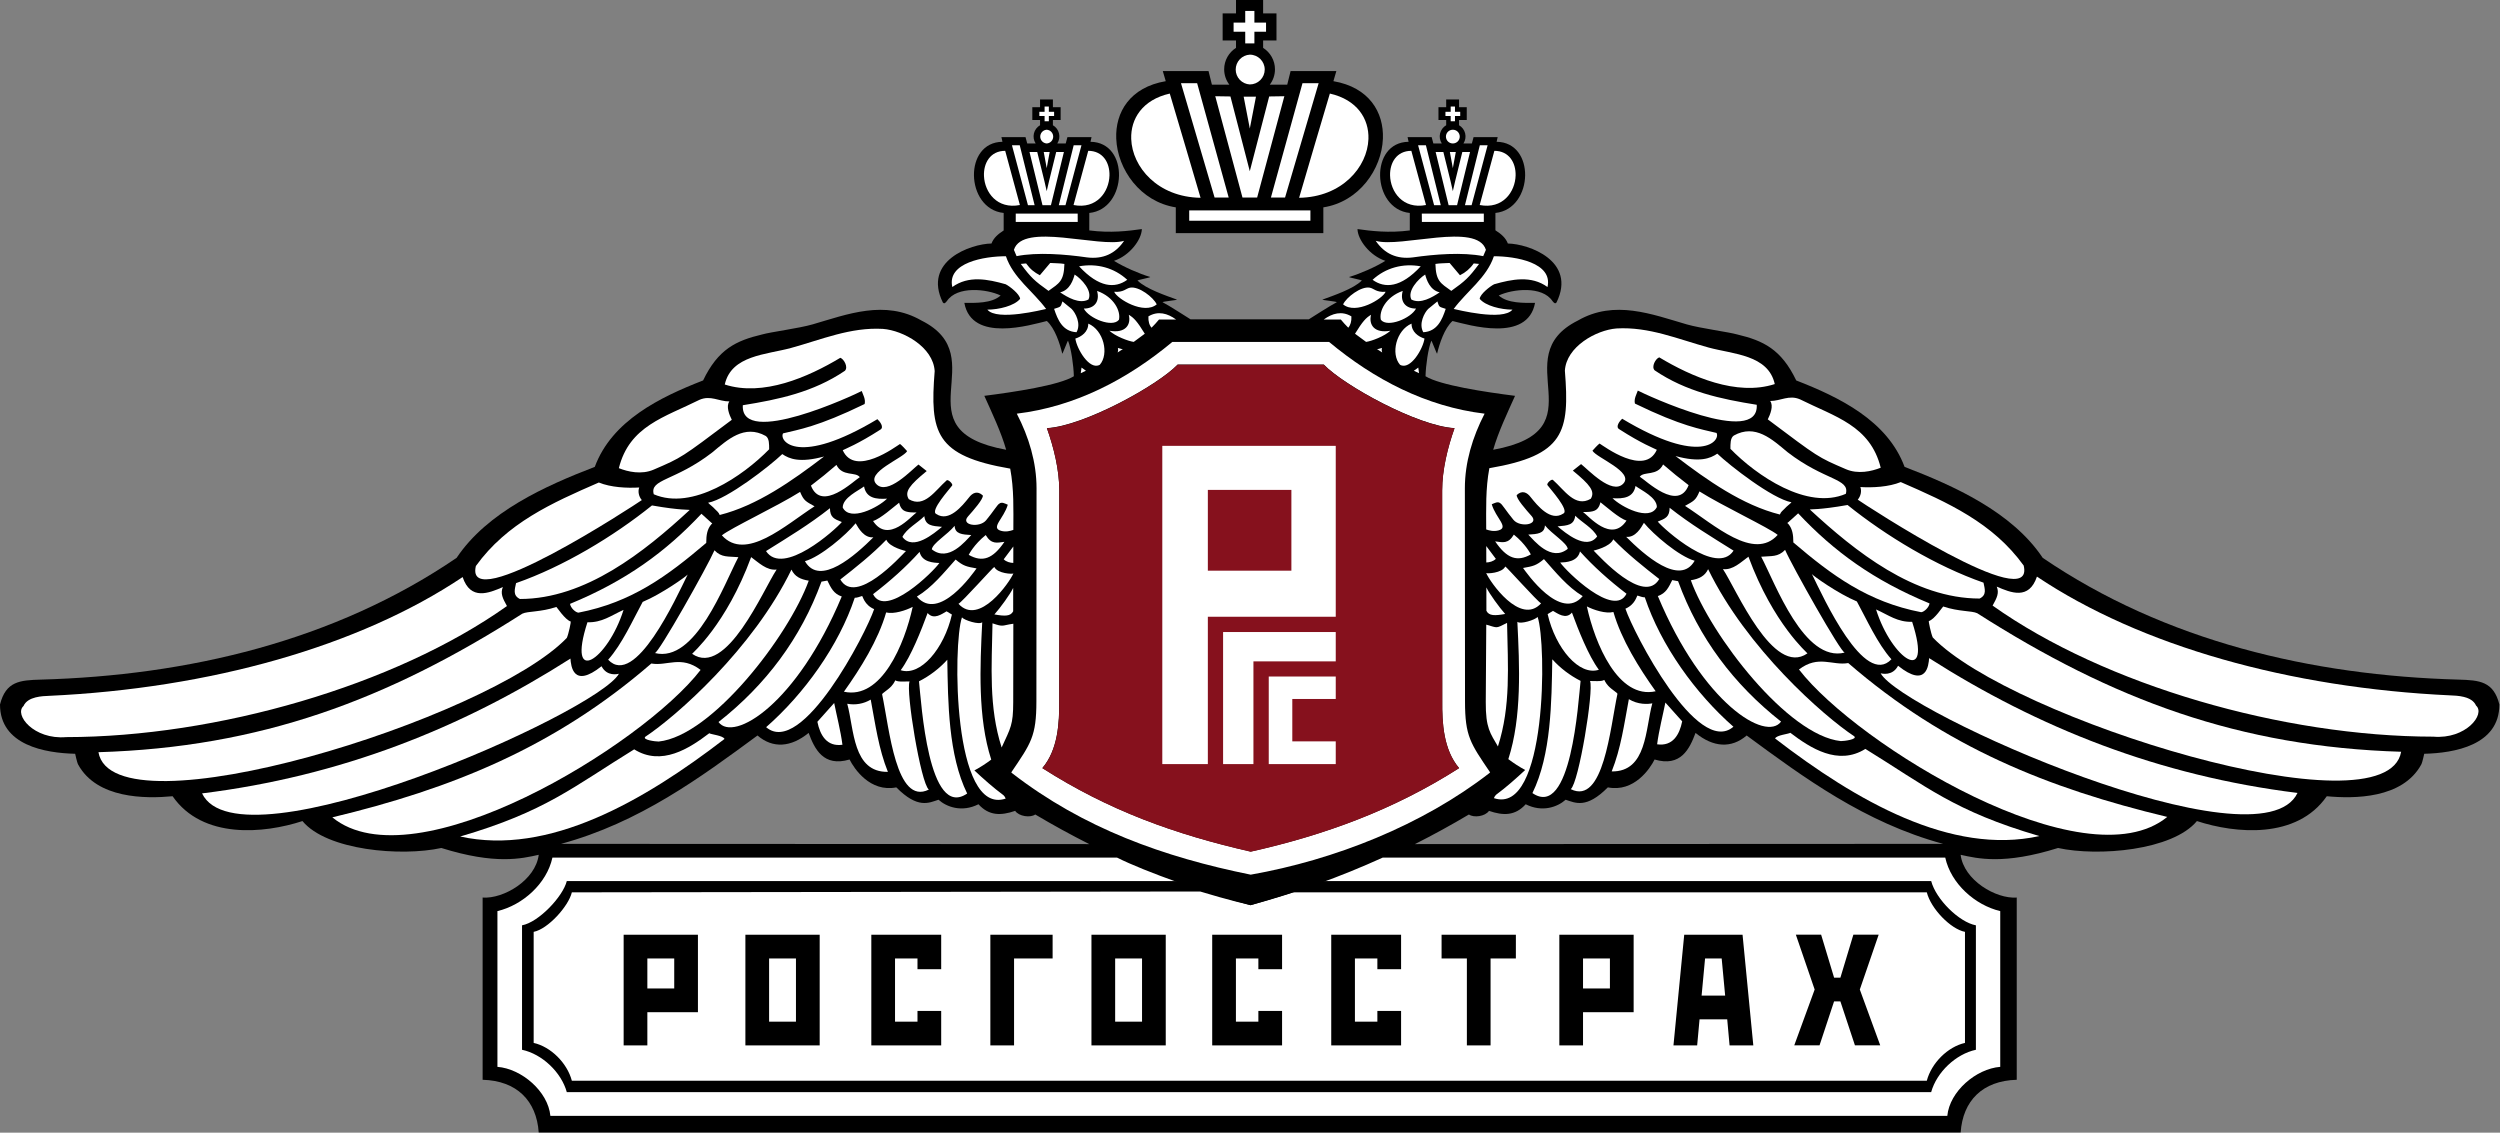
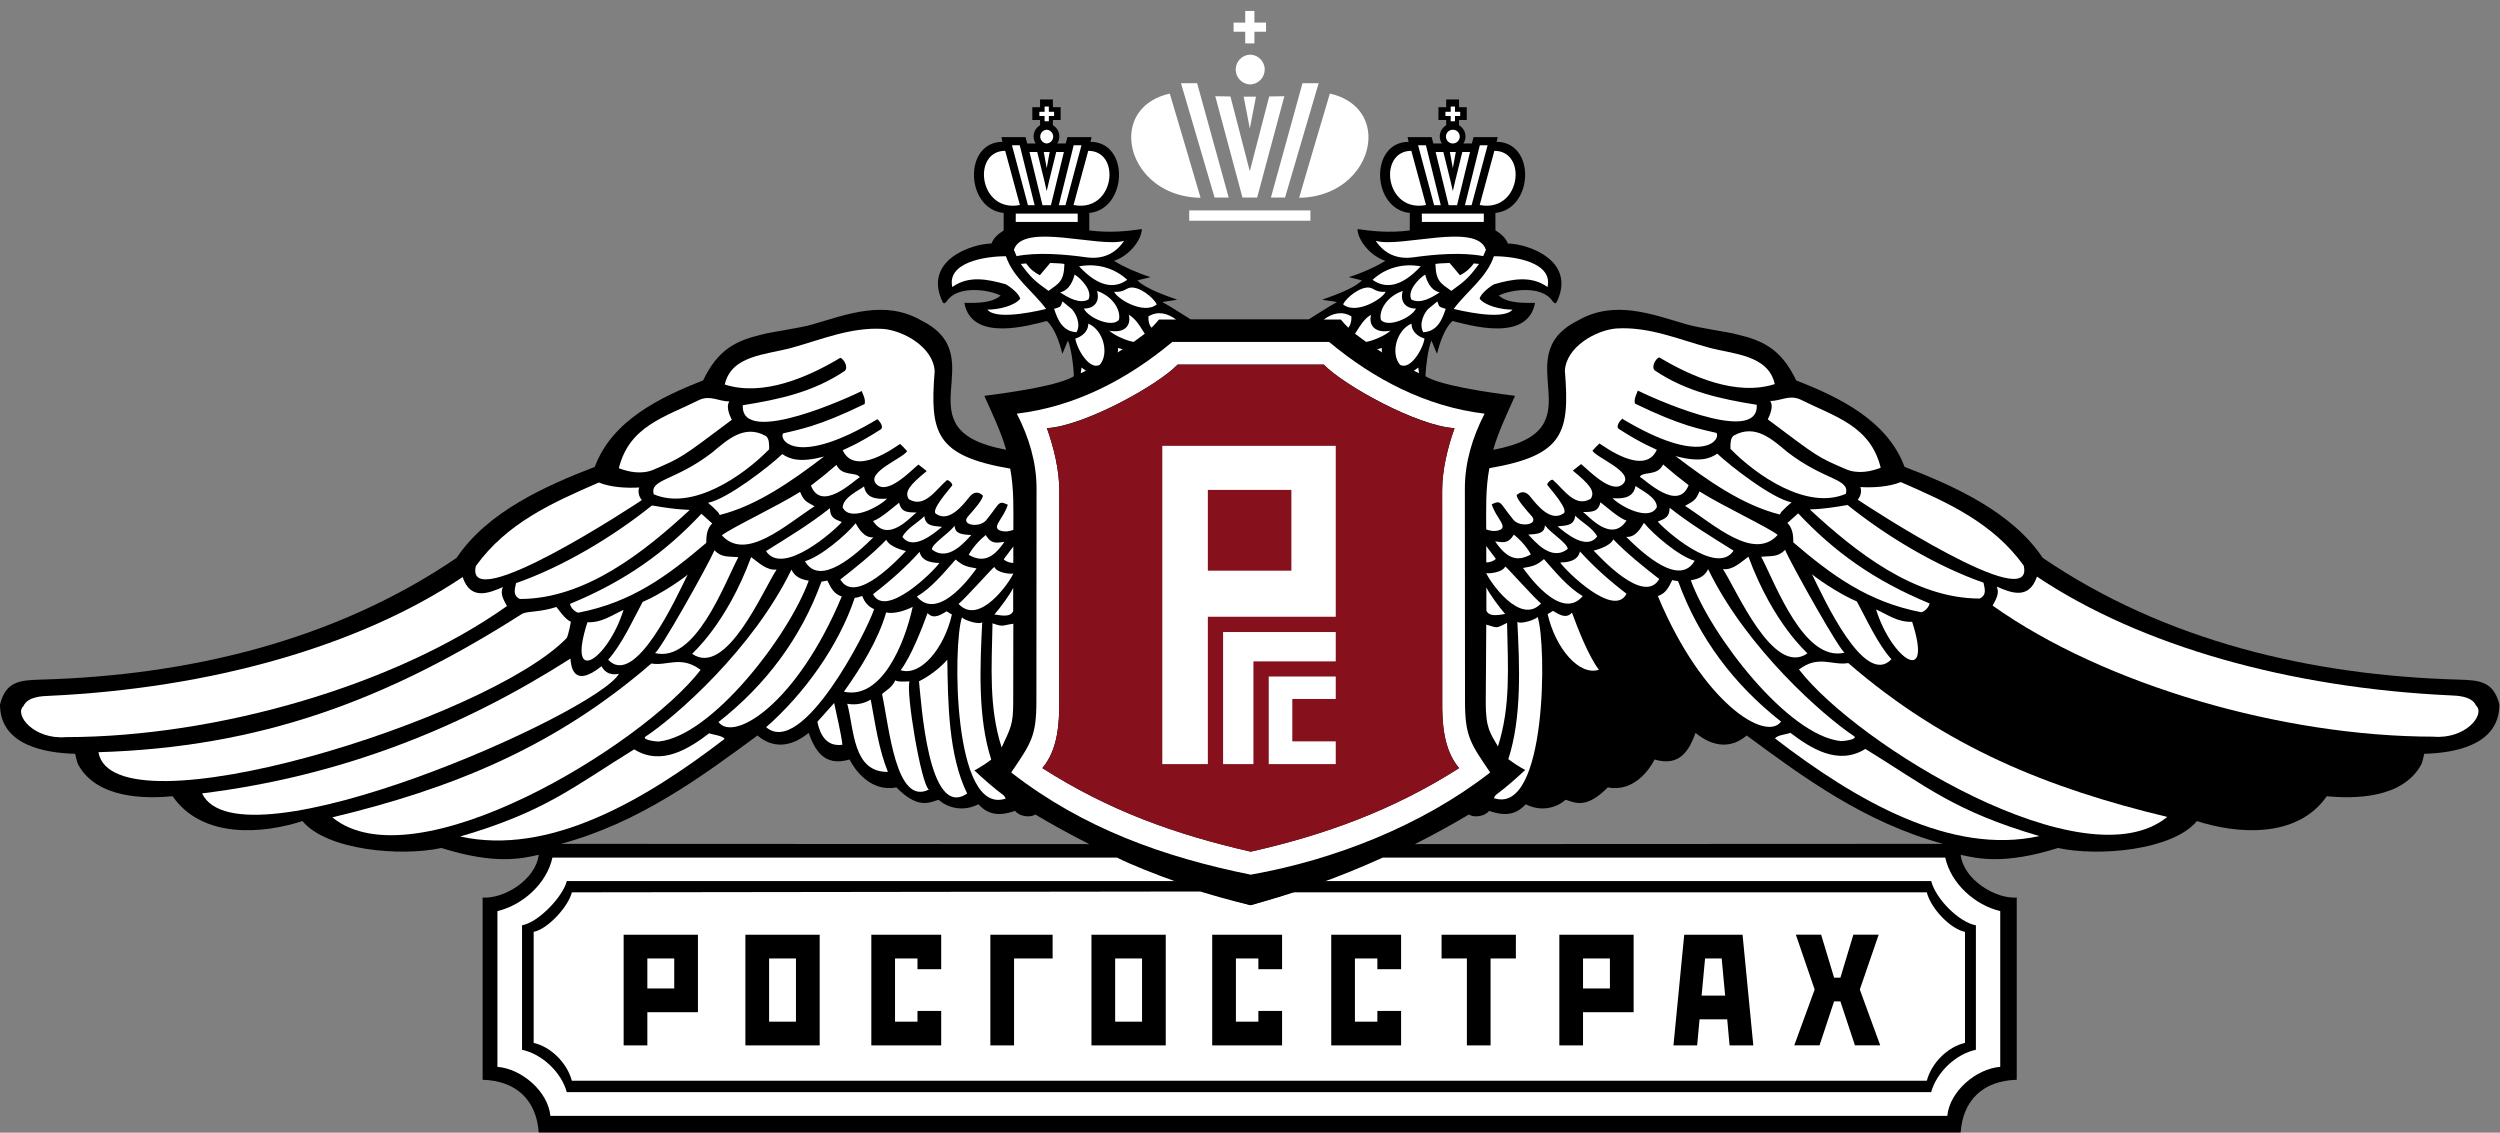
<svg xmlns="http://www.w3.org/2000/svg" width="2280" height="1033" viewBox="0 0 2280 1033" fill="none">
  <rect x="0" y="0" width="2280" height="1033" fill="#808080" stroke="none" />
-   <path fill-rule="evenodd" clip-rule="evenodd" d="M1072.33 189.112V212.613H1206.89V189.112C1239.34 184.067 1260.12 154.496 1261.21 126.429C1262.14 102.5 1248.74 79.647 1216.07 74.031L1218.76 64.784L1177.03 64.81L1173.95 77.222L1158.03 77.235C1161.01 73.344 1162.77 68.493 1162.77 63.228C1162.77 55.018 1158.46 47.781 1151.97 43.656V36.925H1164.15V12.192H1151.97V0H1127.24V12.192H1115.05V36.925H1127.24V43.656C1120.76 47.768 1116.44 55.005 1116.44 63.228C1116.44 68.493 1118.21 73.344 1121.18 77.235L1105.27 77.222L1102.18 64.81L1060.46 64.784L1063.16 74.031C1030.43 79.608 1017.04 102.474 1018.01 126.455C1019.15 154.496 1039.93 184.028 1072.33 189.112Z" fill="black" />
  <path fill-rule="evenodd" clip-rule="evenodd" d="M2242.12 619.799C2108.68 616.09 1974.72 584.898 1862.96 508.752C1834.92 466.834 1782.16 443.177 1736.96 425.772C1721.36 383.62 1677.46 362.246 1638.17 346.967C1624.49 318.434 1608.06 310.652 1584.4 305.036C1576.42 302.74 1550.89 299.472 1538.29 295.827C1506.7 286.671 1472.43 273.066 1439.02 292.339C1371.72 325.995 1460.58 392.141 1361.79 410.195C1366.42 393.983 1374.81 376.409 1381.72 361.001C1354.61 357.564 1313.28 351.351 1300.08 343.141C1300.31 333.258 1302.53 317.785 1305.37 310.756C1305.58 310.146 1310.44 323.181 1310.63 322.571C1312.68 313.674 1317.39 299.226 1324.69 292.754C1339.26 296.255 1393.21 312.844 1399.96 276.243C1389.96 276.243 1374.92 276.827 1366.84 269.486C1379.68 263.442 1406.52 260.602 1415.81 274.531C1417.56 276.723 1418.41 277.164 1419.53 275.867C1438.15 237.995 1394.17 222.393 1375.17 222.081C1373.17 216.881 1369.14 213.444 1363.82 210.02V194.209C1381.42 192.433 1390.75 175.844 1390.93 159.878C1391.09 144.406 1382.67 129.516 1364.91 129.309L1365.87 125.094H1343.89L1342.34 130.813H1334.67C1335.54 129.471 1336.12 127.966 1336.39 126.389C1336.66 124.813 1336.6 123.198 1336.22 121.645C1335.84 120.091 1335.15 118.631 1334.19 117.353C1333.23 116.075 1332.02 115.006 1330.63 114.212V109.439H1337.68V97.766H1330.65V90.724H1318.92V97.766H1311.88V109.439H1318.92V114.212C1317.54 115.011 1316.33 116.082 1315.38 117.362C1314.42 118.641 1313.73 120.101 1313.36 121.653C1312.98 123.206 1312.93 124.818 1313.2 126.393C1313.46 127.968 1314.05 129.471 1314.91 130.813H1307.21L1305.69 125.094H1283.71L1284.64 129.309C1266.78 129.529 1258.38 144.587 1258.65 160.164C1258.92 176.052 1268.22 192.458 1285.73 194.222V210.123L1285.65 210.136H1285.98C1266.5 212.678 1250.41 210.655 1238.03 208.917C1238.24 218.606 1249.17 233.171 1263.44 237.892C1254.47 243.495 1240.66 249.551 1230.45 252.599C1229.57 253.053 1242.81 255.453 1241.93 255.894C1234.36 263.455 1215.76 269.693 1206.08 273.234C1205.2 273.675 1219.77 274.985 1219.11 275.647C1215.01 277.566 1193.62 291.236 1193.62 291.236H1085.78C1085.78 291.236 1064.42 277.566 1060.32 275.647C1059.66 274.985 1074.21 273.675 1073.33 273.234C1063.64 269.706 1045.05 263.455 1037.48 255.894C1036.61 255.453 1049.84 253.053 1048.94 252.599C1038.74 249.551 1024.94 243.482 1015.96 237.892C1030.21 233.171 1041.16 218.606 1041.37 208.917C1028.97 210.655 1012.91 212.678 993.419 210.136H993.523L993.432 210.123L993.445 194.222C1010.86 192.471 1020.18 176.181 1020.53 160.358C1020.88 144.704 1012.47 129.529 994.534 129.309L995.468 125.094H973.485L971.954 130.813H964.263C965.13 129.471 965.716 127.966 965.983 126.391C966.25 124.816 966.194 123.202 965.818 121.649C965.442 120.096 964.754 118.636 963.795 117.357C962.836 116.079 961.628 115.008 960.242 114.212V109.439H967.298V97.766H960.242V90.724H948.531V97.766H941.475V109.439H948.531V114.212C947.144 115.007 945.934 116.077 944.975 117.355C944.015 118.633 943.325 120.093 942.948 121.646C942.571 123.199 942.513 124.813 942.78 126.389C943.046 127.965 943.63 129.47 944.497 130.813H936.819L935.289 125.094H913.305L914.239 129.309C896.483 129.529 888.066 144.406 888.247 159.878C888.416 175.844 897.728 192.445 915.341 194.209V210.11L915.25 210.123H915.419C910.179 213.521 906.197 216.919 904.226 222.081C885.225 222.406 841.271 238.008 859.882 275.867C860.985 277.177 861.867 276.736 863.618 274.531C872.904 260.615 899.738 263.455 912.579 269.486C904.498 276.827 889.466 276.243 879.48 276.243C886.211 312.857 940.178 296.255 954.73 292.754C962.032 299.226 966.727 313.674 968.789 322.571C968.984 323.181 973.848 310.146 974.042 310.756C976.896 317.785 979.126 333.258 979.347 343.141C966.144 351.364 924.809 357.564 897.702 361.001C904.628 376.409 913.007 393.983 917.624 410.195C818.859 392.141 907.702 325.995 840.402 292.339C806.992 273.066 772.726 286.658 741.118 295.827C728.538 299.472 703 302.74 695.011 305.036C671.354 310.652 654.908 318.434 641.225 346.967C601.94 362.246 558.063 383.62 542.447 425.772C497.261 443.177 444.5 466.834 416.433 508.752C304.686 584.885 170.721 616.077 37.301 619.799C17.937 620.331 5.331 621.408 0 642.496C0 679.771 41.192 686.788 68.545 687.45C68.636 687.45 70.076 695.102 71.308 697.345C88.428 728.473 132.473 728.512 157.414 726.164C184.741 765.553 240.641 760.314 275.841 748.81C298.006 775.592 365.825 781.377 402.491 773.361C451.88 788.834 475.718 783.024 491.321 779.574C488.454 802.725 459.169 819.962 440.155 818.574V984.755C471.321 985.624 489.336 1003.86 491.308 1032.83H1788.12C1790.09 1003.86 1808.1 985.624 1839.26 984.755V818.574C1820.25 819.962 1790.97 802.725 1788.09 779.574C1803.69 783.024 1827.56 788.834 1876.93 773.361C1913.61 781.377 1981.4 775.605 2003.59 748.81C2038.78 760.314 2094.68 765.553 2122.02 726.164C2146.98 728.525 2191 728.486 2208.13 697.345C2209.37 695.102 2210.81 687.45 2210.89 687.45C2238.24 686.788 2279.44 679.771 2279.44 642.496C2274.09 621.408 2261.47 620.331 2242.12 619.799ZM511.657 769.6C583.237 750.197 639.163 708.798 690.834 670.77C704.868 682.832 721.378 681.574 737.474 668.41C742.83 682.819 750.807 699.81 774.814 692.663C778.938 700.977 793.464 722.792 817.432 718.084C837.043 737.863 847.042 732.221 855.927 729.355C863.177 735.866 877.067 741.196 892.359 733.479C901.956 744.063 912.721 744.011 925.834 739.51C929.232 744.542 939.595 746.047 944.147 742.805C960.246 752.375 976.671 761.385 993.393 769.821L511.657 769.6ZM1290.41 769.821C1307.14 761.385 1323.56 752.375 1339.66 742.805C1344.2 746.047 1354.55 744.542 1357.95 739.51C1371.07 744.011 1381.84 744.076 1391.44 733.479C1406.71 741.196 1420.59 735.866 1427.87 729.355C1436.74 732.221 1446.74 737.863 1466.35 718.084C1490.32 722.792 1504.86 700.977 1508.98 692.663C1532.97 699.81 1540.95 682.819 1546.32 668.41C1562.4 681.574 1578.93 682.819 1592.96 670.77C1644.63 708.811 1700.57 750.197 1772.12 769.6L1290.41 769.821Z" fill="black" />
  <path fill-rule="evenodd" clip-rule="evenodd" d="M1824.22 830.934V972.966C1802.16 974.73 1778.06 995.339 1775.94 1017.7H501.956C499.803 995.326 475.718 974.73 453.656 972.966V830.934C476.678 825.448 498.648 805.876 503.81 782.142H1018.75C1043.96 794.813 1101.47 815.305 1140.5 825.525C1181.78 814.346 1222.09 799.837 1261.02 782.142H1774.07C1779.24 805.876 1801.2 825.448 1824.22 830.934Z" fill="white" />
  <path fill-rule="evenodd" clip-rule="evenodd" d="M1336.09 639.785L1335.96 445.42C1335.94 421.66 1342.93 398.625 1353.95 377.264C1300.66 370.87 1253.09 345.929 1212.12 311.845H1069.15C1028.23 345.929 980.644 370.87 927.325 377.264C938.362 398.612 945.34 421.66 945.327 445.42L945.197 639.785C945.171 671.522 940.282 677.851 922.28 704.401L922.941 705.062C988.218 755.605 1061.48 781.661 1140.64 797.705C1217.04 784.204 1296.72 752.791 1358.32 705.062L1358.98 704.401C1341 677.838 1336.11 671.522 1336.09 639.785ZM1140.61 776.629C1070.82 760.663 1011.32 739.134 950.619 700.458C964.924 683.649 966.157 659.058 965.975 639.435L966.053 447.301C966.053 428.391 961.046 408.132 954.769 390.442C988.348 388.6 1055.79 351.493 1073.99 332.467H1207.3C1225.51 351.48 1292.96 388.6 1326.51 390.442C1320.23 408.132 1315.24 428.391 1315.24 447.301L1315.32 639.435C1315.11 659.058 1316.38 683.649 1330.67 700.458C1271.06 738.433 1208.61 761.377 1140.61 776.629Z" fill="white" />
  <path fill-rule="evenodd" clip-rule="evenodd" d="M1761.23 803.503H1186.07C1160.05 811.337 1138.91 816.395 1138.91 816.395C1138.91 816.395 1120.26 811.804 1091.54 803.503H516.923C513.421 817.679 491.295 841.076 476.094 843.891V957.389C494.55 961.345 511.917 977.946 516.923 996.026H1761.22C1766.21 977.946 1783.59 961.345 1802.02 957.389V843.891C1786.83 841.076 1765.66 820.312 1761.23 803.503ZM1757.25 813.814H1179.21C1157.02 820.805 1140.5 825.526 1140.5 825.526C1140.5 825.526 1118.75 820.493 1094.56 813.049L521.527 813.814C518.544 826.472 499.673 847.354 486.703 849.857V951.138C502.436 954.665 517.234 969.49 521.527 985.611H1757.25C1761.5 969.49 1776.33 954.665 1792.06 951.138V849.857C1779.09 847.354 1761.02 828.807 1757.25 813.814Z" fill="black" />
  <path fill-rule="evenodd" clip-rule="evenodd" d="M1366.11 680.77C1377.96 643.897 1375.17 607.387 1374.44 568.062C1363.89 573.302 1366.42 572.822 1355.47 569.671L1355.02 640.122C1354.86 664.272 1359.22 668.695 1366.11 680.77ZM1443.44 543.679C1429.51 535.314 1418.75 521.877 1408.08 509.906C1401.06 515.846 1398.11 516.391 1389 517.999C1391.79 521.799 1423.33 567.453 1443.44 543.679ZM1416.31 557.129L1411.45 560.073C1418.67 591.46 1440.31 616.66 1458.16 610.824C1448.67 598.087 1439.35 574.301 1433.61 558.672C1427.97 565.339 1420.44 559.36 1416.31 557.129ZM1522.7 463.072C1522.62 471.477 1518.88 472.942 1511.86 475.705C1517.68 482.695 1565.62 525.755 1581.01 502.189C1560.63 489.44 1541.6 478 1522.7 463.072ZM1621.27 487.831C1613.4 481.359 1570.28 461.062 1549.91 448.183C1546.54 456.393 1544.57 456.95 1536.74 461.36C1563.44 478.584 1599.54 511.955 1621.27 487.831ZM1545.53 511.397C1531.21 507.416 1507.68 487.183 1499.25 476.82C1496.72 481.282 1491.55 490.451 1483.07 489.608C1499.34 505.833 1531.95 535.067 1545.53 511.397ZM1471.3 491.852C1468.24 498.934 1453.44 502.072 1453.37 502.15C1458.55 507.312 1499.11 552.317 1513.25 528.077C1499.78 517.597 1483.77 504.861 1471.3 491.852ZM1440.95 502.902C1438.83 512.357 1428.22 512.811 1422.91 513.045C1428.07 520.697 1472.03 564.029 1483.38 541.487C1467.63 529.438 1453.22 516.572 1440.95 502.902ZM1372.8 516.65C1369.88 522.772 1355.82 523.33 1355.39 522.577C1358.58 530.268 1386.55 570.981 1405.47 550.255C1402.15 548.608 1373.1 516.015 1372.8 516.65ZM1364.21 509.672L1355.47 497.987L1355.5 512.967C1358.23 512.941 1361.98 511.994 1364.21 509.672ZM1396.12 505.626C1395.91 505.185 1391.38 496.197 1380.64 487.559C1375.43 496.236 1370.59 494.641 1363.58 493.746C1374.16 509.335 1383.59 512.733 1396.12 505.626ZM1429.79 500.568C1429.1 495.107 1415.4 487.053 1408.97 479.142C1408.65 486.729 1401.93 487.053 1393.8 487.559C1399.04 492.851 1414.56 512.759 1429.79 500.568ZM1456.61 489.232C1452.76 481.58 1442.58 476.366 1436.62 470.335C1435.56 478.882 1429.86 479.258 1420.51 480.062C1427.53 485.899 1446.87 502.435 1456.61 489.232ZM1483.39 474.745C1476.75 472.825 1464.34 461.671 1459.63 458.079C1459.47 457.962 1459.02 462.631 1455.58 465.005C1452.34 467.235 1445.67 466.989 1443.7 466.937C1448.53 470.18 1469.6 495.782 1483.39 474.745ZM1511.06 462.45C1511.06 453.461 1496.76 447.119 1491.6 443.215C1489.66 453.89 1480.71 455.005 1470.63 454.369C1478.37 462.151 1504.34 475.86 1511.06 462.45ZM1540.03 442.463C1532.06 436.437 1524.29 430.139 1516.75 423.579C1511.46 434.526 1499.19 429.519 1495.47 434.772C1500.93 437.976 1530.46 467.054 1540.03 442.463ZM1623.24 469.246C1624.23 466.691 1625.7 465.822 1627.63 463.85C1629.25 461.879 1633.02 459.207 1633.81 458.092C1616.28 454.797 1577.63 424.669 1566.15 413.722C1559.69 418.197 1550.12 421.945 1528.07 415.927C1557.03 438.066 1589.28 460.763 1623.24 469.246ZM1683.38 450.375C1687.34 436.328 1664.16 438.546 1630.14 412.295C1616.14 400.636 1600.81 386.304 1581.25 397.212C1577.95 399.404 1578.16 404.968 1578.16 409.364C1601.95 433.722 1648.17 465.549 1683.38 450.375ZM1650.62 464.719C1691.92 502.902 1745.67 545.871 1805.43 545.871C1812.24 542.577 1810.03 536.87 1808.95 531.384C1765.94 516.391 1720.23 488.921 1684.97 460.556C1658.61 465.238 1650.62 464.239 1650.62 464.719Z" fill="white" />
  <path fill-rule="evenodd" clip-rule="evenodd" d="M1639.91 468.156L1630.92 476.275L1630.04 476.937C1630.27 477.157 1630.49 477.585 1630.92 477.806C1634.64 482.203 1635.53 487.468 1635.53 494.718C1670.69 524.665 1703.35 548.932 1752.12 558.335C1754.86 558.076 1759.24 553.951 1759.75 550.32C1708.97 529.399 1672.57 502.98 1639.91 468.156ZM1743.88 567.116C1730.53 567.453 1722.7 561.137 1710.95 555.806C1725.33 601.55 1763.12 626.595 1743.88 567.116ZM1693.46 548.53C1676.08 541.293 1653.26 524.912 1652.45 523.55C1663.14 545.365 1700.45 627.308 1724.98 601.252C1712.28 587.05 1702.49 565.066 1693.46 548.53ZM1628 501.476C1621.49 508.298 1615.46 506.871 1606.21 507.727C1619.16 532.305 1645.31 604.572 1682.44 595.156C1679.45 596.336 1633.9 515.34 1628 501.476ZM1594.57 507.688C1587.81 512.617 1580.33 520.152 1571.31 519.024C1583.48 537.168 1617.03 617.724 1648.39 595.87C1648.63 595.649 1617.32 569.32 1594.57 507.688Z" fill="white" />
  <path fill-rule="evenodd" clip-rule="evenodd" d="M1557.81 519.089C1554.8 525.405 1549.58 527.973 1542.03 529.179C1560.21 579.463 1630.36 670.835 1678.87 675.88C1681.93 675.88 1694.15 674.35 1691.05 671.497C1662.87 652.833 1592.82 591.279 1557.81 519.089Z" fill="white" />
  <path fill-rule="evenodd" clip-rule="evenodd" d="M1530.41 530.048L1525.06 529.062C1521.9 535.483 1519.43 541.137 1511.94 543.589C1553.13 642.081 1610.68 676.71 1624.33 658.099C1581.25 624.235 1549.25 581.785 1530.41 530.048Z" fill="white" />
-   <path fill-rule="evenodd" clip-rule="evenodd" d="M1500.08 544.782C1497.77 544.782 1495.78 543.849 1493.42 543.161C1492.73 542.954 1491.72 551.125 1482.39 555.132C1489.68 576.921 1548.28 690.809 1580.88 662.781C1546.22 632.406 1514.67 588.568 1500.08 544.782ZM1518.82 640.733C1516.77 651.264 1512.82 666.659 1511.3 678.799C1525.59 680.835 1531.72 670.031 1534.15 657.866L1518.82 640.733ZM1509.97 630.435C1494.79 609.177 1478.71 583.406 1471.43 558.141C1464.47 559.931 1453.34 556.248 1447.22 553.057C1454.56 586.856 1475.69 638.009 1509.97 630.435ZM1485.52 637.633C1481.21 660.538 1478.29 682.547 1469.86 703.545C1502.08 704.025 1500.54 664.675 1506.92 641.42C1502.79 642.315 1493.83 642.717 1485.52 637.633ZM1475.1 632.873C1475.34 631.874 1470.24 629.254 1466.74 625.506C1463.87 622.445 1463.24 619.89 1463.02 620.072C1460.89 621.875 1452.15 620.902 1450.1 621.096C1453.72 629.436 1439.81 714.232 1432.52 719.693C1462.47 734.673 1468.51 663.767 1475.1 632.873ZM1441.49 620.967C1431.76 616.028 1423.01 609.356 1415.68 601.279C1415.04 640.11 1414.77 688.332 1397.57 723.298C1433.06 747.591 1439.41 639.708 1441.49 620.967Z" fill="white" />
  <path fill-rule="evenodd" clip-rule="evenodd" d="M1402.3 562.642C1400.1 565.327 1386.47 569.632 1383.83 567.064C1385.83 607.167 1388.01 653.962 1375.6 692.339C1380.51 696.01 1385.56 699.343 1390.98 702.222C1382.45 710.173 1373.78 717.89 1364.41 724.829C1363.34 725.892 1363.19 726.32 1362.43 727.903C1410.92 744.193 1410.62 586.856 1402.3 562.642ZM1372.72 559.944C1367.43 554.056 1358.23 541.384 1355.57 535.729L1355.6 557.052C1357.95 561.773 1363.32 561.617 1372.72 559.944ZM1558.29 316.968C1530.33 309.303 1503.96 297.825 1474.31 299.55C1455.74 300.99 1428.46 316.164 1427.17 338.057C1431.65 394.255 1426.58 415.279 1358.28 426.991C1354.77 445.875 1355.39 463.695 1355.42 482.865C1358.36 483.863 1362.2 484.914 1366.59 483.734C1376.58 481.036 1364.13 472.554 1360.48 459.895C1363.11 458.806 1366.03 457.042 1368.21 458.923C1369.78 459.519 1373.86 466.406 1380.29 474.11C1386.27 481.308 1403.95 478.598 1396.77 470.569C1391.8 465.031 1382.68 454.604 1383.26 451.465C1388.23 446.822 1392.72 449.04 1396 453.436C1402.03 460.985 1414.16 476.056 1425.66 468.403C1431.87 465.641 1413.25 445.304 1411.23 442.373C1410.27 440.985 1414.95 436.537 1416.25 437.678C1426.61 446.77 1436.56 463.319 1450.8 454.863C1454.95 448.08 1450.11 442.062 1434.43 429.209C1434.66 428.988 1441.74 423.463 1441.95 423.256C1448.18 428.08 1470.15 451.854 1480.41 441.076C1490.51 430.48 1455.88 417.471 1452.32 411.038C1452.98 410.156 1457.68 405.15 1458.8 404.501C1462.57 406.771 1499.86 434.903 1511.03 410.208C1508.62 408.885 1497.45 404.774 1476.56 391.324C1473.24 389.197 1477.01 384.074 1479.42 381.882C1551.85 425.357 1569.33 401.752 1565.48 394.839C1551.49 391.376 1534.01 388.977 1491.06 368.056C1489.97 363.673 1492.6 359.496 1493.69 356.202C1500.04 359.6 1604.41 408.366 1602.15 369.159C1569.38 363.932 1537.84 357.227 1509.06 337.759C1505.76 334.478 1509.94 327.007 1513.23 325.905C1542.6 343.531 1583.74 361.559 1618.59 350.275C1612.66 323.479 1580.59 323.077 1558.29 316.968ZM1641.63 364.204C1631.51 359.859 1624.1 365.709 1614.4 365.709C1617.69 370.106 1614.4 378.082 1612.22 382.466C1658.73 417.354 1657.51 416.719 1683.37 427.86C1694.46 432.711 1706.9 429.87 1715.21 426.563C1705.65 388.056 1673.45 380.105 1641.63 364.204ZM1845.61 515.795C1817.36 476.6 1776.3 458.287 1733.49 439.649C1722.62 444.111 1707.87 444.876 1696.65 444.189C1698 447.794 1697.05 452.438 1694.27 455.693C1700.26 459.895 1856.73 562.59 1845.61 515.795Z" fill="white" />
  <path fill-rule="evenodd" clip-rule="evenodd" d="M2219.24 671.834C2248.88 674.35 2267 651.329 2258.15 643.469C2254.35 634.637 2240.35 634.442 2234.98 634.196C2087.95 627.399 1952.05 589.061 1857.69 525.872C1850.46 547.441 1833.92 540.58 1821.01 534.99C1823.42 540.697 1821.24 545.184 1817.26 552.304C1919.68 625.026 2082.39 671.704 2219.24 671.834Z" fill="white" />
-   <path fill-rule="evenodd" clip-rule="evenodd" d="M2189.84 685.608C2042.39 681.146 1926.88 638.242 1803.25 559.269C1798.18 556.857 1786.59 557.972 1772.21 553.122C1771.92 553.031 1764.41 564.781 1759.09 566.429C1758.74 566.545 1760.97 577.557 1762.66 581.344C1833.32 655.271 2176.43 761.935 2189.84 685.608Z" fill="white" />
-   <path fill-rule="evenodd" clip-rule="evenodd" d="M2095.33 723.155C1968.93 707.501 1858.98 663.767 1759.36 600.215C1758.88 606.713 1757.03 627.983 1731.04 607.18C1725.94 616.855 1716.24 614.287 1715.15 614.054C1734.84 649.591 2061.43 794.567 2095.33 723.155Z" fill="white" />
  <path fill-rule="evenodd" clip-rule="evenodd" d="M1976.54 745.022C1868.32 719.057 1774.26 681.47 1685.6 604.702C1671.22 607.309 1658.47 596.998 1640.66 610.565C1693.62 679.33 1901.54 806.447 1976.54 745.022Z" fill="white" />
  <path fill-rule="evenodd" clip-rule="evenodd" d="M1859.92 762.493C1782.2 739.808 1756.53 717.047 1701.22 683.001C1676.29 698.63 1650.99 682.145 1632.78 668.306C1631.23 669.422 1619.99 670.446 1618.9 673.52C1692.68 730.276 1779.41 780.274 1859.92 762.493ZM1325.04 118.31C1326.7 118.317 1328.29 118.98 1329.46 120.153C1330.63 121.327 1331.29 122.917 1331.29 124.575C1331.29 126.236 1330.62 127.828 1329.45 129.001C1328.27 130.175 1326.68 130.836 1325.02 130.839H1324.97C1323.3 130.843 1321.71 130.186 1320.53 129.013C1319.35 127.841 1318.69 126.249 1318.69 124.588C1318.68 122.926 1319.34 121.332 1320.51 120.154C1321.69 118.977 1323.28 118.314 1324.94 118.31H1325.04ZM954.652 118.31C956.244 118.416 957.736 119.124 958.824 120.29C959.913 121.455 960.517 122.992 960.514 124.587C960.51 126.182 959.9 127.716 958.807 128.877C957.713 130.039 956.219 130.74 954.627 130.839H954.588C952.996 130.74 951.501 130.039 950.408 128.877C949.314 127.716 948.704 126.182 948.7 124.587C948.697 122.992 949.301 121.455 950.39 120.29C951.479 119.124 952.97 118.416 954.562 118.31H954.652ZM1125.04 28.949V20.583H1135.65V9.961H1144.01V20.583H1154.63V28.949H1144.01V39.571H1135.65V28.949H1125.04ZM1139.83 49.843C1147.32 49.843 1153.43 55.939 1153.43 63.422C1153.42 67.025 1151.99 70.478 1149.44 73.026C1146.89 75.573 1143.44 77.008 1139.83 77.015C1136.36 76.828 1133.08 75.316 1130.69 72.788C1128.29 70.261 1126.96 66.911 1126.96 63.429C1126.96 59.946 1128.29 56.596 1130.69 54.069C1133.08 51.542 1136.36 50.029 1139.83 49.843ZM1084.56 201.304V191.862H1195.09V201.304H1084.56ZM1133.14 180.163L1108.33 87.754C1112.95 87.754 1117.54 87.974 1122.16 87.974L1139.81 156.143L1157.5 87.974C1162.1 87.974 1166.72 87.754 1171.33 87.754L1146.51 180.163H1133.14Z" fill="white" />
  <path fill-rule="evenodd" clip-rule="evenodd" d="M1139.83 117.233L1134.23 88.181H1145.44L1139.83 117.233ZM1187.87 75.886L1159.07 180.163H1171.96L1202.6 75.886H1187.87ZM1212.83 85.328C1203.43 117.065 1194.04 148.607 1184.79 180.383C1223.9 179.799 1247.13 152.317 1248.02 126.766C1248.64 108.375 1237.73 90.97 1212.83 85.328ZM1091.79 75.886L1120.57 180.163H1107.71L1077.06 75.886H1091.79ZM1066.83 85.328C1076.23 117.065 1085.63 148.607 1094.91 180.383C1055.78 179.799 1032.55 152.317 1031.67 126.753C1031.02 108.362 1041.94 90.97 1066.83 85.328ZM1326.94 97.182V101.981H1331.72V105.807H1326.94V110.606H1323.03V105.807H1318.25V101.981H1323.03V97.182H1326.94ZM1327.7 138.594L1324.99 153.38L1322.28 138.594H1327.7Z" fill="white" />
  <path fill-rule="evenodd" clip-rule="evenodd" d="M1324.99 174.34C1327.62 162.382 1330.84 150.566 1333.63 138.647H1340.67L1328.84 187.128H1321.14L1309.31 138.647H1316.35C1319.14 150.566 1322.44 162.369 1324.99 174.34ZM1353.24 194.78V202.393H1296.76L1296.68 194.78C1296.68 194.78 1334.42 194.754 1353.24 194.78ZM1300.52 186.985L1287.15 137.558C1273.75 137.558 1267.46 148.413 1267.74 160.021C1268.14 174.936 1279.42 191.084 1300.52 186.985ZM1300.43 132.499H1293.31L1307.9 187.115H1313.97L1300.43 132.499ZM1349.47 186.985L1362.86 137.558C1376.23 137.558 1382.55 148.413 1382.24 160.021C1381.84 174.936 1370.57 191.084 1349.47 186.985ZM1349.59 132.499H1356.7L1342.11 187.115H1336.04L1349.59 132.499ZM956.546 97.183V101.981H961.345V105.808H956.546V110.606H952.668V105.808H947.882V101.981H952.668V97.183H956.546ZM957.311 138.595L954.601 153.381L951.89 138.595H957.311Z" fill="white" />
  <path fill-rule="evenodd" clip-rule="evenodd" d="M954.601 174.339C957.246 162.381 960.45 150.566 963.251 138.647H970.281L958.453 187.128H950.748L938.92 138.647H945.963C948.751 150.566 952.046 162.368 954.601 174.339ZM982.849 194.78L982.875 202.393H926.352L926.365 194.78H982.849ZM930.14 186.985L916.742 137.557C903.111 137.557 896.846 148.802 897.391 160.63C898.065 175.377 909.336 191.032 930.14 186.985ZM930.01 132.499H922.915L937.493 187.115H943.563L930.01 132.499ZM979.061 186.985L992.472 137.557C1005.87 137.557 1012.15 148.413 1011.84 160.021C1011.46 174.936 1000.18 191.083 979.061 186.985ZM979.191 132.499H986.299L971.721 187.115H965.638L979.191 132.499ZM986.363 335.229L990.384 338.109L985.65 340.352L986.363 335.229ZM1072.6 291.405H1057.02C1054.88 294 1052.6 296.489 1050.21 298.862C1048.23 296.67 1047.13 293.155 1047.35 288.538C1056.14 283.273 1064.78 285.75 1072.6 291.405ZM1054.93 277.592C1043.27 287.306 1018.88 272.676 1016.13 266.126C1024.82 266.749 1026.78 263.04 1030.68 262.339C1038.68 260.939 1051.9 271.081 1054.93 277.592ZM1019.48 317.305L1024.08 318.615C1023.24 318.615 1020.24 320.989 1019.25 321.468C1019.77 320.14 1019.85 318.681 1019.48 317.305ZM1011.76 301.625C1026.48 304.258 1031.71 296.177 1029.45 287.086C1034.13 289.822 1037.13 293.13 1044.05 304.361L1033.96 311.819C1028.85 311.093 1017.15 306.644 1011.76 301.625ZM980.735 308.758C986.208 307.111 992.576 302.701 992.511 295.14C1006.61 301.145 1011.64 322.817 1003.03 332.661C993.575 338.083 981.876 317.889 980.735 308.758ZM966.831 266.619C975.806 264.596 978.802 255.089 980.073 250.381C986.247 254.272 996.61 265.245 992.654 273.169C984.366 277.566 973.614 271.159 966.831 266.619ZM988.439 281.418C998.283 281.418 1003.17 274.868 1000.53 265.309C1016.14 270.835 1022.35 283.973 1020.46 291.638C1014.6 299.186 992.874 290.276 988.439 281.418ZM1028.05 255.18C1016.91 263.221 1002.28 262.469 984.12 242.885C1000.41 239.928 1016.19 244.247 1028.05 255.18ZM1025.18 219.617C1017.23 231.432 1005.9 236.555 991.37 234.753C971.332 231.873 946.105 229.85 927.118 233.598L924.692 227.866C932.591 202.302 1002.72 226.387 1025.18 219.617ZM900.491 282.391C910.892 282.391 925.081 278.967 930.347 272.534C930.023 268.266 920.879 261.094 917.17 259.24C901.009 254.674 883.384 250.978 868.52 261.769C863.41 239.512 897.637 233.689 917.403 233.689C923.94 253.312 942.188 265.634 954.069 281.768C951.41 282.274 909.193 293.117 900.491 282.391ZM956.248 265.283C943.719 256.386 940.152 253.157 930.944 240.693C932.487 240.472 934.29 240.472 935.82 240.252C939.685 245.647 943.33 248.397 948.336 251.017L957.778 239.824C962.058 240.135 966.494 240.005 970.735 240.706C970.32 256.412 966.092 258.228 956.248 265.283ZM961.332 281.664C967 279.732 967.259 280.614 968.932 274.881L977.324 281.742C980.825 285.244 986.195 295.244 981.785 302.999C968.971 302.26 964.626 291.599 961.332 281.664ZM913.499 681.717C901.645 644.844 904.446 607.802 905.16 568.465C915.743 572.07 913.214 570.358 924.161 568.854L924.057 640.434C924.031 661.211 921.709 663.754 913.499 681.717ZM836.174 544.082C850.103 535.716 860.855 522.279 871.529 510.308C878.559 516.235 881.49 516.78 890.621 518.388C887.832 522.202 856.277 567.855 836.174 544.082ZM863.293 557.531L868.144 560.475C860.92 591.862 839.299 617.075 821.427 611.226C830.921 598.49 840.246 574.703 845.979 559.075C851.634 565.741 859.182 559.762 863.293 557.531ZM756.915 463.474C756.993 471.879 760.728 473.331 767.758 476.094C761.935 483.085 713.985 526.144 698.603 502.578C718.966 489.842 738.005 478.39 756.915 463.474ZM658.345 488.234C666.231 481.749 709.329 461.464 729.692 448.585C733.051 456.795 735.048 457.353 742.869 461.749C716.177 478.999 680.083 512.37 658.345 488.234ZM734.089 511.813C748.407 507.831 771.921 487.598 780.352 477.235C782.894 481.697 788.069 490.867 796.538 490.023C780.261 506.236 747.655 535.47 734.089 511.813ZM808.302 492.254C811.375 499.336 826.148 502.487 826.226 502.552C821.064 507.714 780.494 552.719 766.357 528.492C779.82 518.012 795.851 505.263 808.302 492.254ZM838.664 503.305C840.791 512.76 851.4 513.213 856.705 513.447C851.543 521.099 807.575 564.431 796.227 541.877C811.959 529.841 826.394 516.975 838.664 503.305ZM906.807 517.066C909.725 523.187 923.797 523.745 924.212 522.98C921.009 530.671 893.059 571.383 874.136 550.67C877.469 549.023 906.509 516.43 906.807 517.066ZM915.393 510.075L924.148 498.389L924.135 513.382C921.385 513.356 917.624 512.396 915.393 510.075ZM883.474 506.028C883.708 505.574 888.234 496.599 898.973 487.961C904.187 496.625 909.025 495.043 916.041 494.148C905.458 509.725 896.016 513.136 883.474 506.028ZM849.805 500.983C850.492 495.523 864.201 487.468 870.621 479.544C870.971 487.144 877.677 487.456 885.796 487.961C880.582 493.253 865.044 513.162 849.805 500.983ZM822.996 489.647C826.835 481.995 837.043 476.781 842.983 470.763C844.033 479.31 849.753 479.687 859.104 480.478C852.075 486.314 832.737 502.851 822.996 489.647ZM796.214 475.147C802.867 473.228 815.279 462.074 819.987 458.481C820.13 458.364 820.571 463.033 824.034 465.42C827.276 467.651 833.93 467.404 835.927 467.352C831.077 470.582 810.001 496.197 796.214 475.147ZM768.562 462.865C768.562 453.877 782.855 447.535 788.017 443.631C789.949 454.305 798.899 455.433 808.989 454.785C801.22 462.567 775.255 476.263 768.562 462.865ZM739.575 442.878C747.544 436.851 755.305 430.553 762.843 423.994C768.134 434.941 780.417 429.948 784.139 435.187C778.679 438.378 749.147 467.469 739.575 442.878ZM656.374 469.661C655.362 467.106 653.909 466.237 651.99 464.266C650.356 462.294 646.582 459.622 645.803 458.494C663.326 455.2 701.975 425.084 713.441 414.124C719.913 418.586 729.484 422.334 751.546 416.329C722.584 438.469 690.342 461.166 656.374 469.661ZM596.233 450.777C592.277 436.731 615.467 438.936 649.474 412.698C663.494 401.038 678.798 386.706 698.357 397.601C701.651 399.793 701.457 405.357 701.457 409.754C677.67 434.124 631.433 465.952 596.233 450.777ZM628.969 465.122C587.686 503.305 533.926 546.273 474.162 546.273C467.352 542.992 469.544 537.272 470.647 531.799C513.642 516.806 559.347 489.336 594.612 460.958C620.992 465.64 628.969 464.642 628.969 465.122Z" fill="white" />
  <path fill-rule="evenodd" clip-rule="evenodd" d="M639.695 468.559L648.696 476.678L649.565 477.339C649.357 477.56 649.124 477.988 648.696 478.221C644.961 482.605 644.092 487.884 644.092 495.121C608.918 525.068 576.273 549.334 527.493 558.75C524.744 558.491 520.373 554.354 519.867 550.722C570.644 529.815 607.05 503.382 639.695 468.559ZM535.742 567.518C549.101 567.855 556.922 561.552 568.672 556.208C554.276 601.966 516.495 627.01 535.742 567.518ZM586.13 548.932C603.509 541.695 626.336 525.327 627.166 523.953C616.466 545.781 579.152 627.711 554.639 601.667C567.337 587.465 577.116 565.469 586.13 548.932ZM651.588 501.878C658.112 508.7 664.143 507.286 673.377 508.129C660.421 532.72 634.286 604.975 597.154 595.559C600.15 596.739 645.687 515.743 651.588 501.878ZM685.037 508.09C691.807 513.019 699.291 520.554 708.292 519.426C696.139 537.571 662.573 618.113 631.213 596.285C630.979 596.064 662.288 569.723 685.037 508.09Z" fill="white" />
  <path fill-rule="evenodd" clip-rule="evenodd" d="M721.806 519.491C724.802 525.807 730.029 528.375 737.565 529.582C719.381 579.865 649.253 671.237 600.734 676.283C597.673 676.283 585.468 674.752 588.555 671.899C616.738 653.235 686.801 591.694 721.806 519.491Z" fill="white" />
  <path fill-rule="evenodd" clip-rule="evenodd" d="M749.185 530.451L754.555 529.465C757.707 535.885 760.171 541.54 767.68 543.991C726.475 642.483 668.942 677.126 655.284 658.501C698.357 624.663 730.353 582.187 749.185 530.451Z" fill="white" />
  <path fill-rule="evenodd" clip-rule="evenodd" d="M779.522 545.184C781.83 545.184 783.828 544.263 786.201 543.563C786.888 543.368 787.874 551.526 797.225 555.534C789.923 577.31 731.313 691.211 698.707 663.183C733.401 632.821 764.918 588.97 779.522 545.184ZM760.767 641.134C762.83 651.666 766.785 667.061 768.303 679.214C754.023 681.237 747.901 670.433 745.45 658.268L760.767 641.134ZM769.652 630.836C784.813 609.579 800.909 583.808 808.172 558.543C815.15 560.333 826.252 556.649 832.386 553.459C825.033 587.258 803.918 638.411 769.652 630.836ZM794.1 638.035C798.393 660.939 801.311 682.949 809.754 703.947C777.524 704.427 779.068 665.077 772.687 641.822C780.047 643.228 787.668 641.88 794.1 638.035ZM804.501 633.288C804.281 632.289 809.365 629.656 812.867 625.908C815.72 622.847 816.382 620.292 816.589 620.474C818.729 622.276 827.471 621.304 829.533 621.498C825.889 629.838 839.805 714.634 847.107 720.094C817.134 735.062 811.09 664.182 804.501 633.288ZM838.119 621.369C847.852 616.43 856.602 609.758 863.942 601.68C864.564 640.512 864.85 688.734 882.061 723.7C846.536 747.992 840.207 640.11 838.119 621.369Z" fill="white" />
  <path fill-rule="evenodd" clip-rule="evenodd" d="M877.301 563.056C879.493 565.741 893.15 570.047 895.783 567.479C893.772 607.581 891.606 654.376 904.006 692.754C899.149 696.446 894.01 699.75 888.636 702.637C897.157 710.587 905.821 718.304 915.198 725.256C916.275 726.307 916.431 726.735 917.17 728.317C868.689 744.594 868.987 587.271 877.301 563.056ZM906.885 560.358C912.19 554.47 921.372 541.799 924.031 536.157L924.018 557.479C921.657 562.174 916.301 562.044 906.885 560.358ZM721.326 317.37C749.276 309.705 775.657 298.226 805.28 299.951C823.852 301.404 851.128 316.566 852.425 338.459C847.95 394.657 853.034 415.681 921.307 427.392C924.835 446.276 924.2 464.11 924.174 483.266C921.255 484.278 917.403 485.328 913.02 484.135C903.007 481.437 915.458 472.955 919.102 460.31C916.47 459.22 913.564 457.456 911.385 459.324C909.803 459.921 905.731 466.807 899.311 474.511C893.319 481.71 875.628 479.012 882.839 470.971C887.806 465.433 896.924 455.005 896.34 451.866C891.373 447.223 886.886 449.441 883.604 453.838C877.573 461.386 865.446 476.457 853.955 468.805C847.73 466.042 866.354 445.706 868.378 442.774C869.337 441.387 864.655 436.938 863.358 438.079C853.008 447.171 843.048 463.721 828.82 455.264C824.644 448.481 829.494 442.476 845.162 429.61C844.941 429.39 837.873 423.878 837.639 423.657C831.414 428.482 809.456 452.255 799.197 441.478C789.106 430.868 823.723 417.86 827.302 411.44C826.641 410.571 821.907 405.551 820.818 404.903C817.03 407.173 779.742 435.317 768.575 410.61C770.988 409.287 782.142 405.175 803.036 391.726C806.356 389.586 802.595 384.475 800.183 382.283C727.759 425.745 710.276 402.153 714.128 395.24C728.123 391.777 745.58 389.378 788.549 368.458C789.638 364.074 787.005 359.898 785.903 356.603C779.548 359.989 675.18 408.755 677.45 369.56C710.198 364.333 741.767 357.641 770.534 338.173C773.828 334.879 769.652 327.409 766.37 326.306C737.007 343.945 695.867 361.96 660.991 350.676C666.944 323.894 699.031 323.479 721.326 317.37ZM637.983 364.606C648.112 360.261 655.492 366.11 665.206 366.11C661.912 370.507 665.206 378.483 667.398 382.867C620.876 417.756 622.108 417.12 596.233 428.261C585.131 433.125 572.693 430.272 564.392 426.977C573.964 388.457 606.142 380.52 637.983 364.606ZM433.994 516.196C462.255 477.002 503.292 458.688 546.131 440.051C557 444.512 571.72 445.278 582.965 444.59C581.616 448.196 582.537 452.839 585.338 456.081C579.359 460.297 422.879 562.991 433.994 516.196Z" fill="white" />
  <path fill-rule="evenodd" clip-rule="evenodd" d="M60.361 672.249C30.725 674.765 12.607 651.744 21.452 643.884C25.252 635.065 39.272 634.857 44.642 634.611C191.654 627.814 327.564 589.476 421.919 526.287C429.144 547.856 445.693 540.995 458.624 535.405C456.199 541.111 458.364 545.599 462.346 552.719C359.937 625.428 197.231 672.106 60.361 672.249Z" fill="white" />
  <path fill-rule="evenodd" clip-rule="evenodd" d="M89.777 686.009C237.23 681.548 352.752 638.644 476.366 559.671C481.438 557.258 493.033 558.374 507.403 553.523C507.688 553.419 515.198 565.183 520.515 566.843C520.853 566.947 518.648 577.958 516.949 581.745C446.277 655.686 103.174 762.336 89.777 686.009Z" fill="white" />
  <path fill-rule="evenodd" clip-rule="evenodd" d="M184.287 723.57C310.691 707.916 420.622 664.195 520.243 600.63C520.736 607.128 522.578 628.398 548.582 607.608C553.666 617.283 563.368 614.702 564.457 614.469C544.782 649.993 218.177 794.982 184.287 723.57Z" fill="white" />
  <path fill-rule="evenodd" clip-rule="evenodd" d="M303.077 745.424C411.271 719.458 505.328 681.872 594.015 605.117C608.386 607.711 621.135 597.413 638.955 610.966C586 679.732 378.082 806.862 303.077 745.424Z" fill="white" />
  <path fill-rule="evenodd" clip-rule="evenodd" d="M419.689 762.895C497.416 740.211 523.071 717.449 578.387 683.403C603.327 699.045 628.644 682.547 646.854 668.708C648.384 669.824 659.629 670.848 660.732 673.922C586.934 730.691 500.192 780.676 419.689 762.895ZM1293.47 335.23L1289.45 338.109L1294.16 340.353L1293.47 335.23ZM1207.25 291.405H1222.83C1224.8 293.818 1226.98 296.23 1229.61 298.863C1231.58 296.671 1232.7 293.156 1232.48 288.539C1223.7 283.273 1215.06 285.75 1207.25 291.405ZM1224.9 277.592C1236.55 287.307 1260.95 272.677 1263.68 266.127C1254.99 266.75 1253.07 263.04 1249.14 262.34C1241.17 260.939 1227.95 271.081 1224.9 277.592ZM1260.38 317.306L1255.77 318.616C1256.63 318.616 1259.62 320.989 1260.58 321.469C1260.07 320.139 1260 318.68 1260.38 317.306ZM1268.07 301.625C1253.35 304.258 1248.13 296.178 1250.39 287.086C1245.71 289.823 1242.71 293.13 1235.77 304.362L1245.88 311.82C1250.97 311.093 1262.67 306.645 1268.07 301.625ZM1299.13 308.759C1293.63 307.111 1287.25 302.702 1287.33 295.14C1273.24 301.145 1268.2 322.818 1276.81 332.662C1286.26 338.083 1297.94 317.889 1299.13 308.759ZM1312.98 266.62C1304.02 264.597 1301.02 255.09 1299.75 250.382C1293.57 254.273 1283.22 265.245 1287.16 273.17C1295.48 277.566 1306.22 271.159 1312.98 266.62ZM1291.4 281.418C1281.54 281.418 1276.65 274.869 1279.29 265.31C1263.68 270.835 1257.47 283.973 1259.35 291.639C1265.24 299.187 1286.96 290.277 1291.4 281.418ZM1251.79 255.181C1262.93 263.222 1277.57 262.47 1295.72 242.885C1279.42 239.928 1263.64 244.247 1251.79 255.181ZM1254.64 219.617C1262.62 231.433 1273.94 236.556 1288.46 234.753C1308.49 231.874 1333.72 229.851 1352.69 233.599L1355.15 227.866C1347.23 202.303 1277.12 226.388 1254.64 219.617ZM1379.35 282.391C1368.93 282.391 1354.76 278.967 1349.48 272.534C1349.8 268.267 1358.95 261.095 1362.66 259.24C1378.82 254.675 1396.44 250.978 1411.32 261.769C1416.42 239.513 1382.21 233.69 1362.42 233.69C1355.89 253.313 1337.65 265.634 1325.77 281.769C1328.44 282.274 1370.64 293.117 1379.35 282.391ZM1323.58 265.284C1336.12 256.387 1339.69 253.157 1348.91 240.693C1347.36 240.473 1345.54 240.473 1344.02 240.252C1340.84 244.869 1336.52 248.579 1331.48 251.017L1322.05 239.824C1317.77 240.136 1313.33 240.006 1309.1 240.706C1309.52 256.413 1313.75 258.228 1323.58 265.284ZM1318.51 281.665C1312.83 279.732 1312.58 280.614 1310.91 274.882L1302.5 281.743C1299.03 285.244 1293.66 295.244 1298.04 303C1310.85 302.261 1315.19 291.6 1318.51 281.665Z" fill="white" />
  <path fill-rule="evenodd" clip-rule="evenodd" d="M1713.34 852.438H1690.27L1678.44 891.645H1672.7L1660.87 852.438H1637.82L1654.97 902.449L1636.37 953.342H1659.42L1672.68 913.266H1678.43L1691.7 953.342H1714.77L1696.15 902.449L1713.34 852.438ZM1577.37 953.407L1575.22 929.621H1549.99L1547.81 953.407H1526.2L1536.01 852.489H1589.21L1599.02 953.407H1577.37ZM1555.02 874.123L1551.86 907.987H1573.34L1570.17 874.123H1555.02ZM1489.88 923.123H1443.72V953.407H1422.11V852.489H1489.88V923.123ZM1468.24 874.123H1443.72V901.502H1468.24V874.123ZM1382.47 874.123H1359.4V953.407H1337.79V874.123H1314.72V852.489H1382.49L1382.47 874.123ZM1277.79 883.928H1256.16V874.123H1235.69V931.774H1256.16V921.968H1277.79V953.407H1214.09V852.489H1277.79V883.928ZM1169.25 883.928H1147.63V874.123H1127.16V931.774H1147.63V921.968H1169.25V953.407H1105.53V852.489H1169.25V883.928ZM1063.16 953.407H995.404V852.489H1063.16V953.407ZM1041.54 874.123H1017.02V931.774H1041.54V874.123ZM959.983 874.123H924.822V953.407H903.202V852.489H959.983V874.123ZM858.365 883.928H836.744V874.123H816.265V931.774H836.744V921.968H858.365V953.407H794.645V852.489H858.365V883.928ZM747.551 953.407H679.797V852.489H747.551V953.407ZM725.918 874.123H701.418V931.774H725.918V874.123ZM636.517 923.123H590.384V953.407H568.763V852.489H636.517V923.123ZM614.897 874.123H590.384V901.502H614.897V874.123Z" fill="black" />
  <path fill-rule="evenodd" clip-rule="evenodd" d="M1140.66 776.786C1070.87 760.807 1011.36 739.277 950.658 700.601C964.963 683.792 966.195 659.202 966.027 639.578L966.092 447.444C966.092 428.534 961.098 408.276 954.808 390.585C988.387 388.743 1055.83 351.637 1074.03 332.623H1207.34C1225.53 351.637 1292.97 388.756 1326.55 390.585C1320.27 408.276 1315.28 428.534 1315.28 447.444L1315.35 639.578C1315.15 659.202 1316.42 683.792 1330.71 700.601C1271.11 738.59 1208.67 761.52 1140.66 776.786Z" fill="#86111D" />
  <path fill-rule="evenodd" clip-rule="evenodd" d="M1060.02 406.615V696.853H1101.55V562.473H1218.2V406.615H1060.02ZM1218.2 637.464V616.985H1157.1V696.853H1218.2V676.127H1178.58V637.464H1218.2ZM1143.13 603.172H1218.2V576.415H1115.46V696.853H1143.13V603.172ZM1177.75 520.464H1101.55V446.783H1177.75V520.464Z" fill="white" />
</svg>